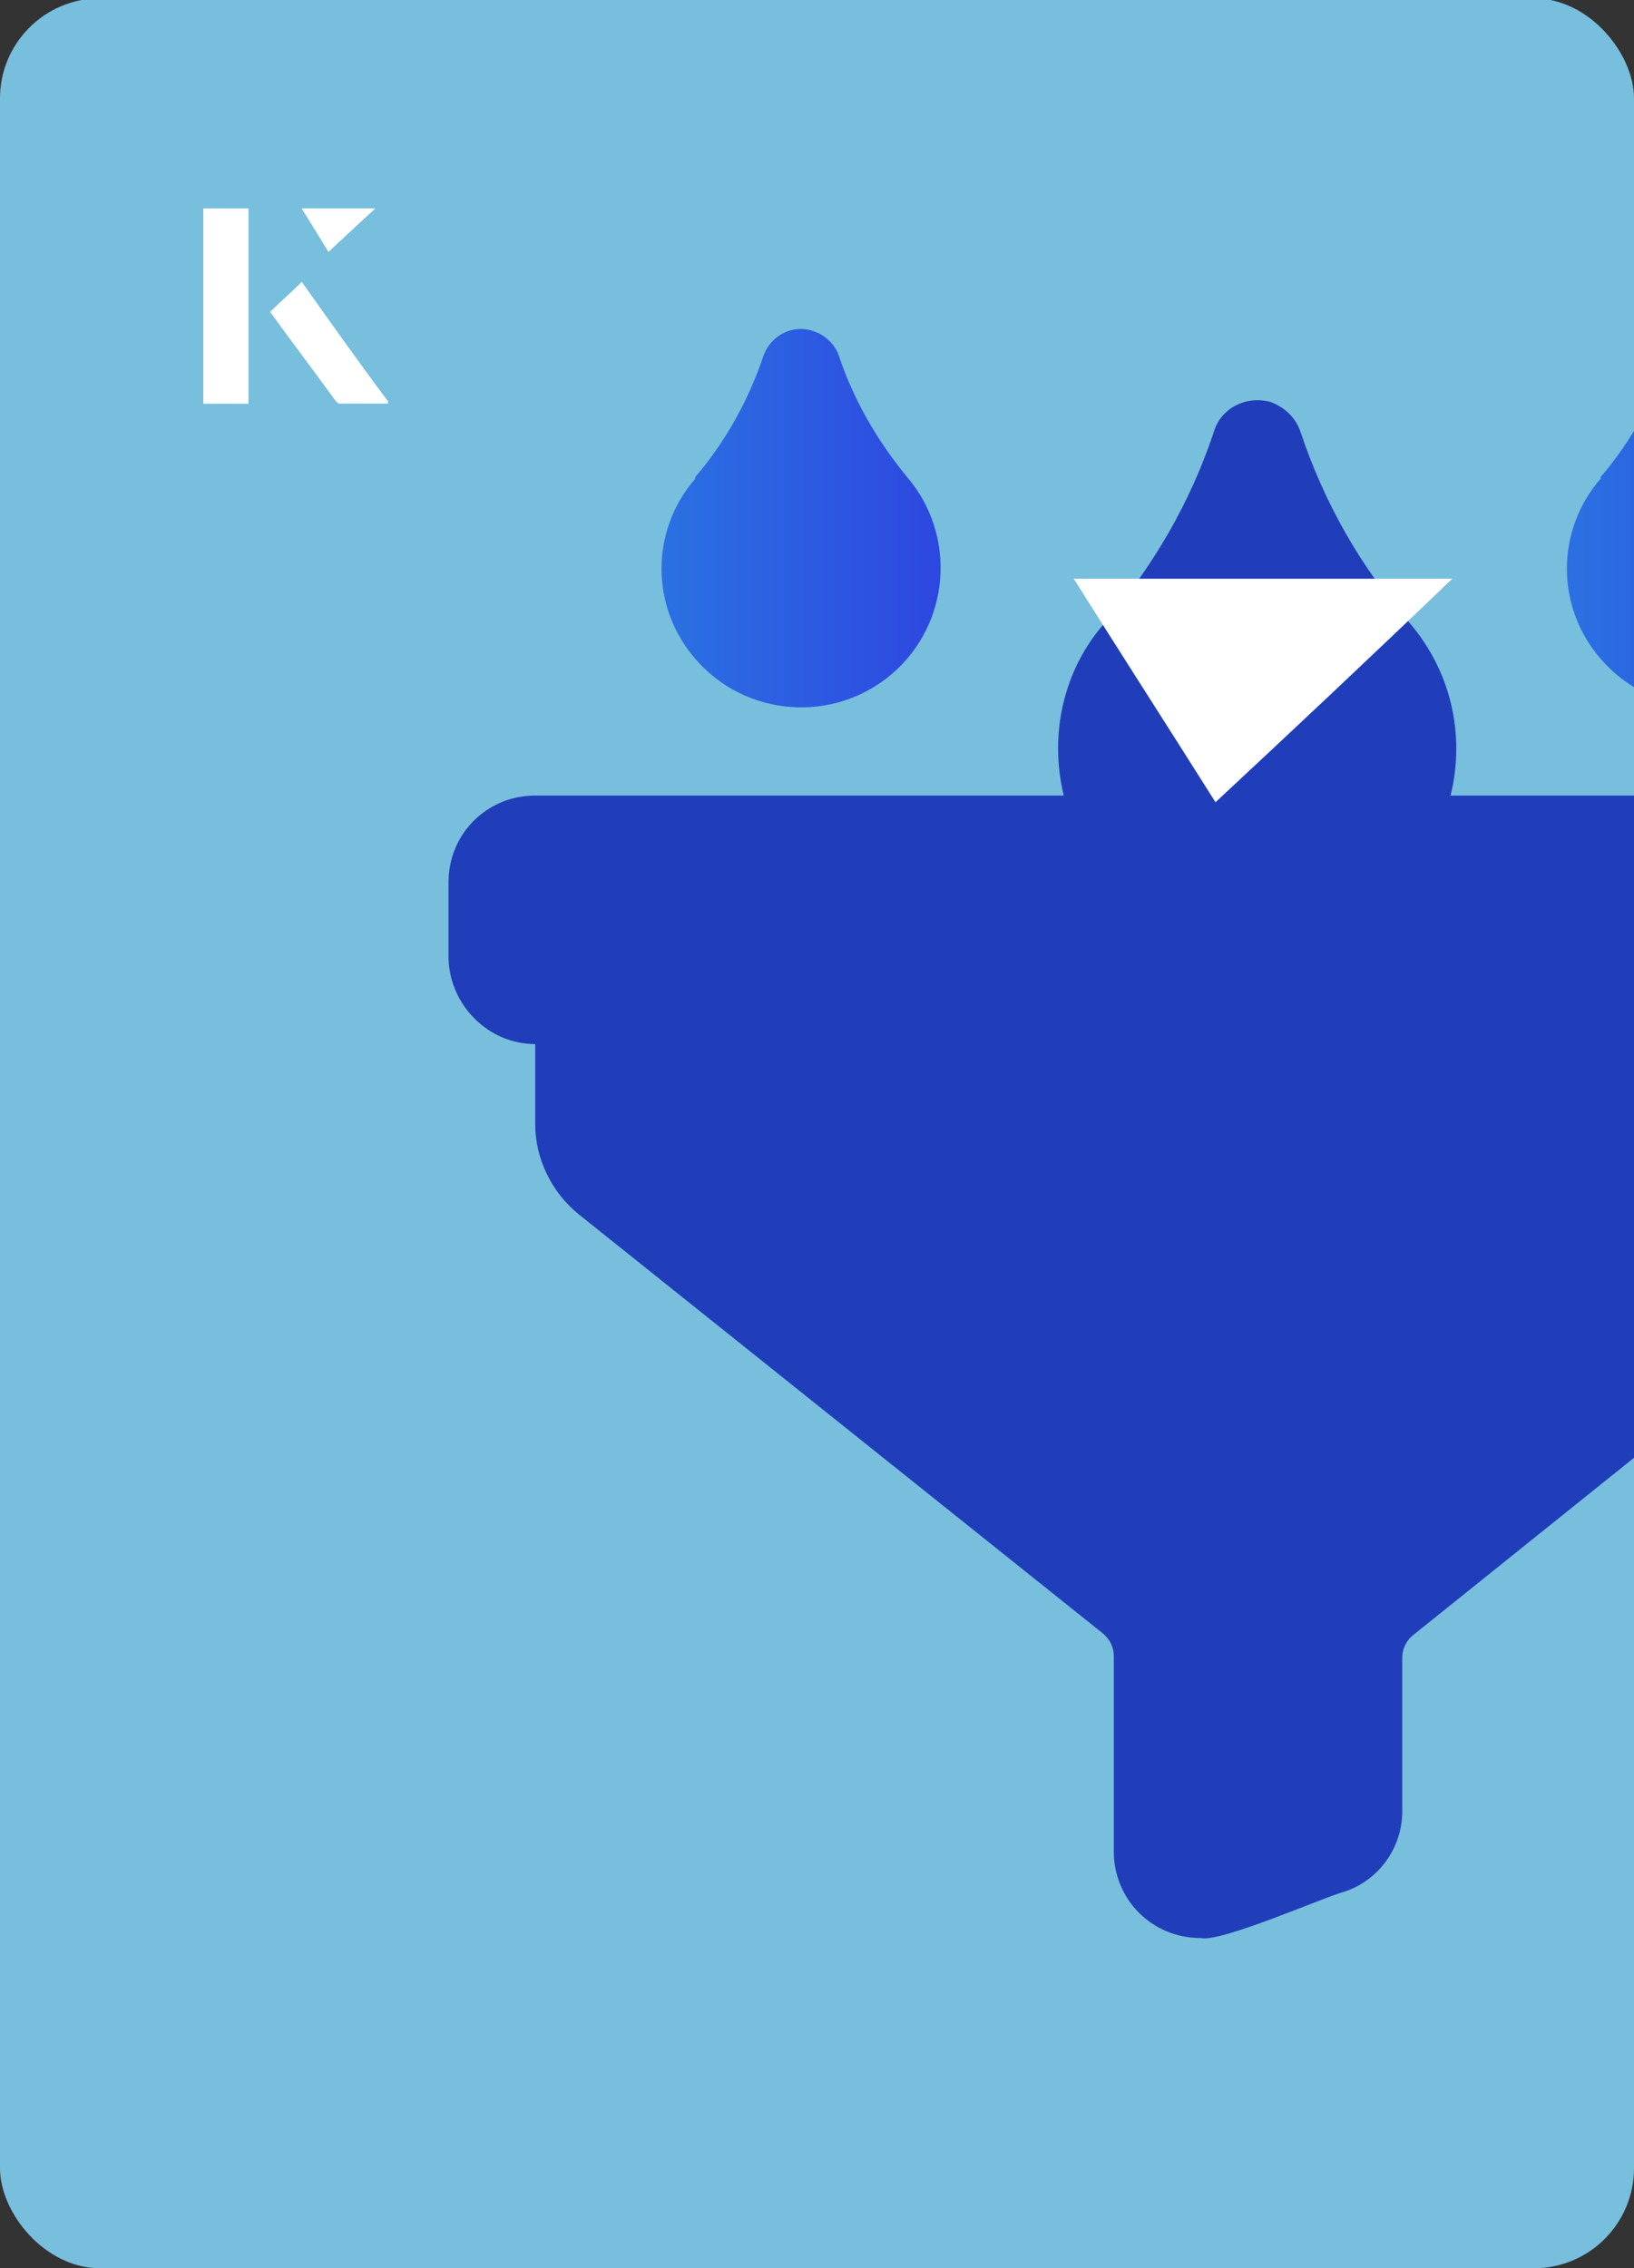
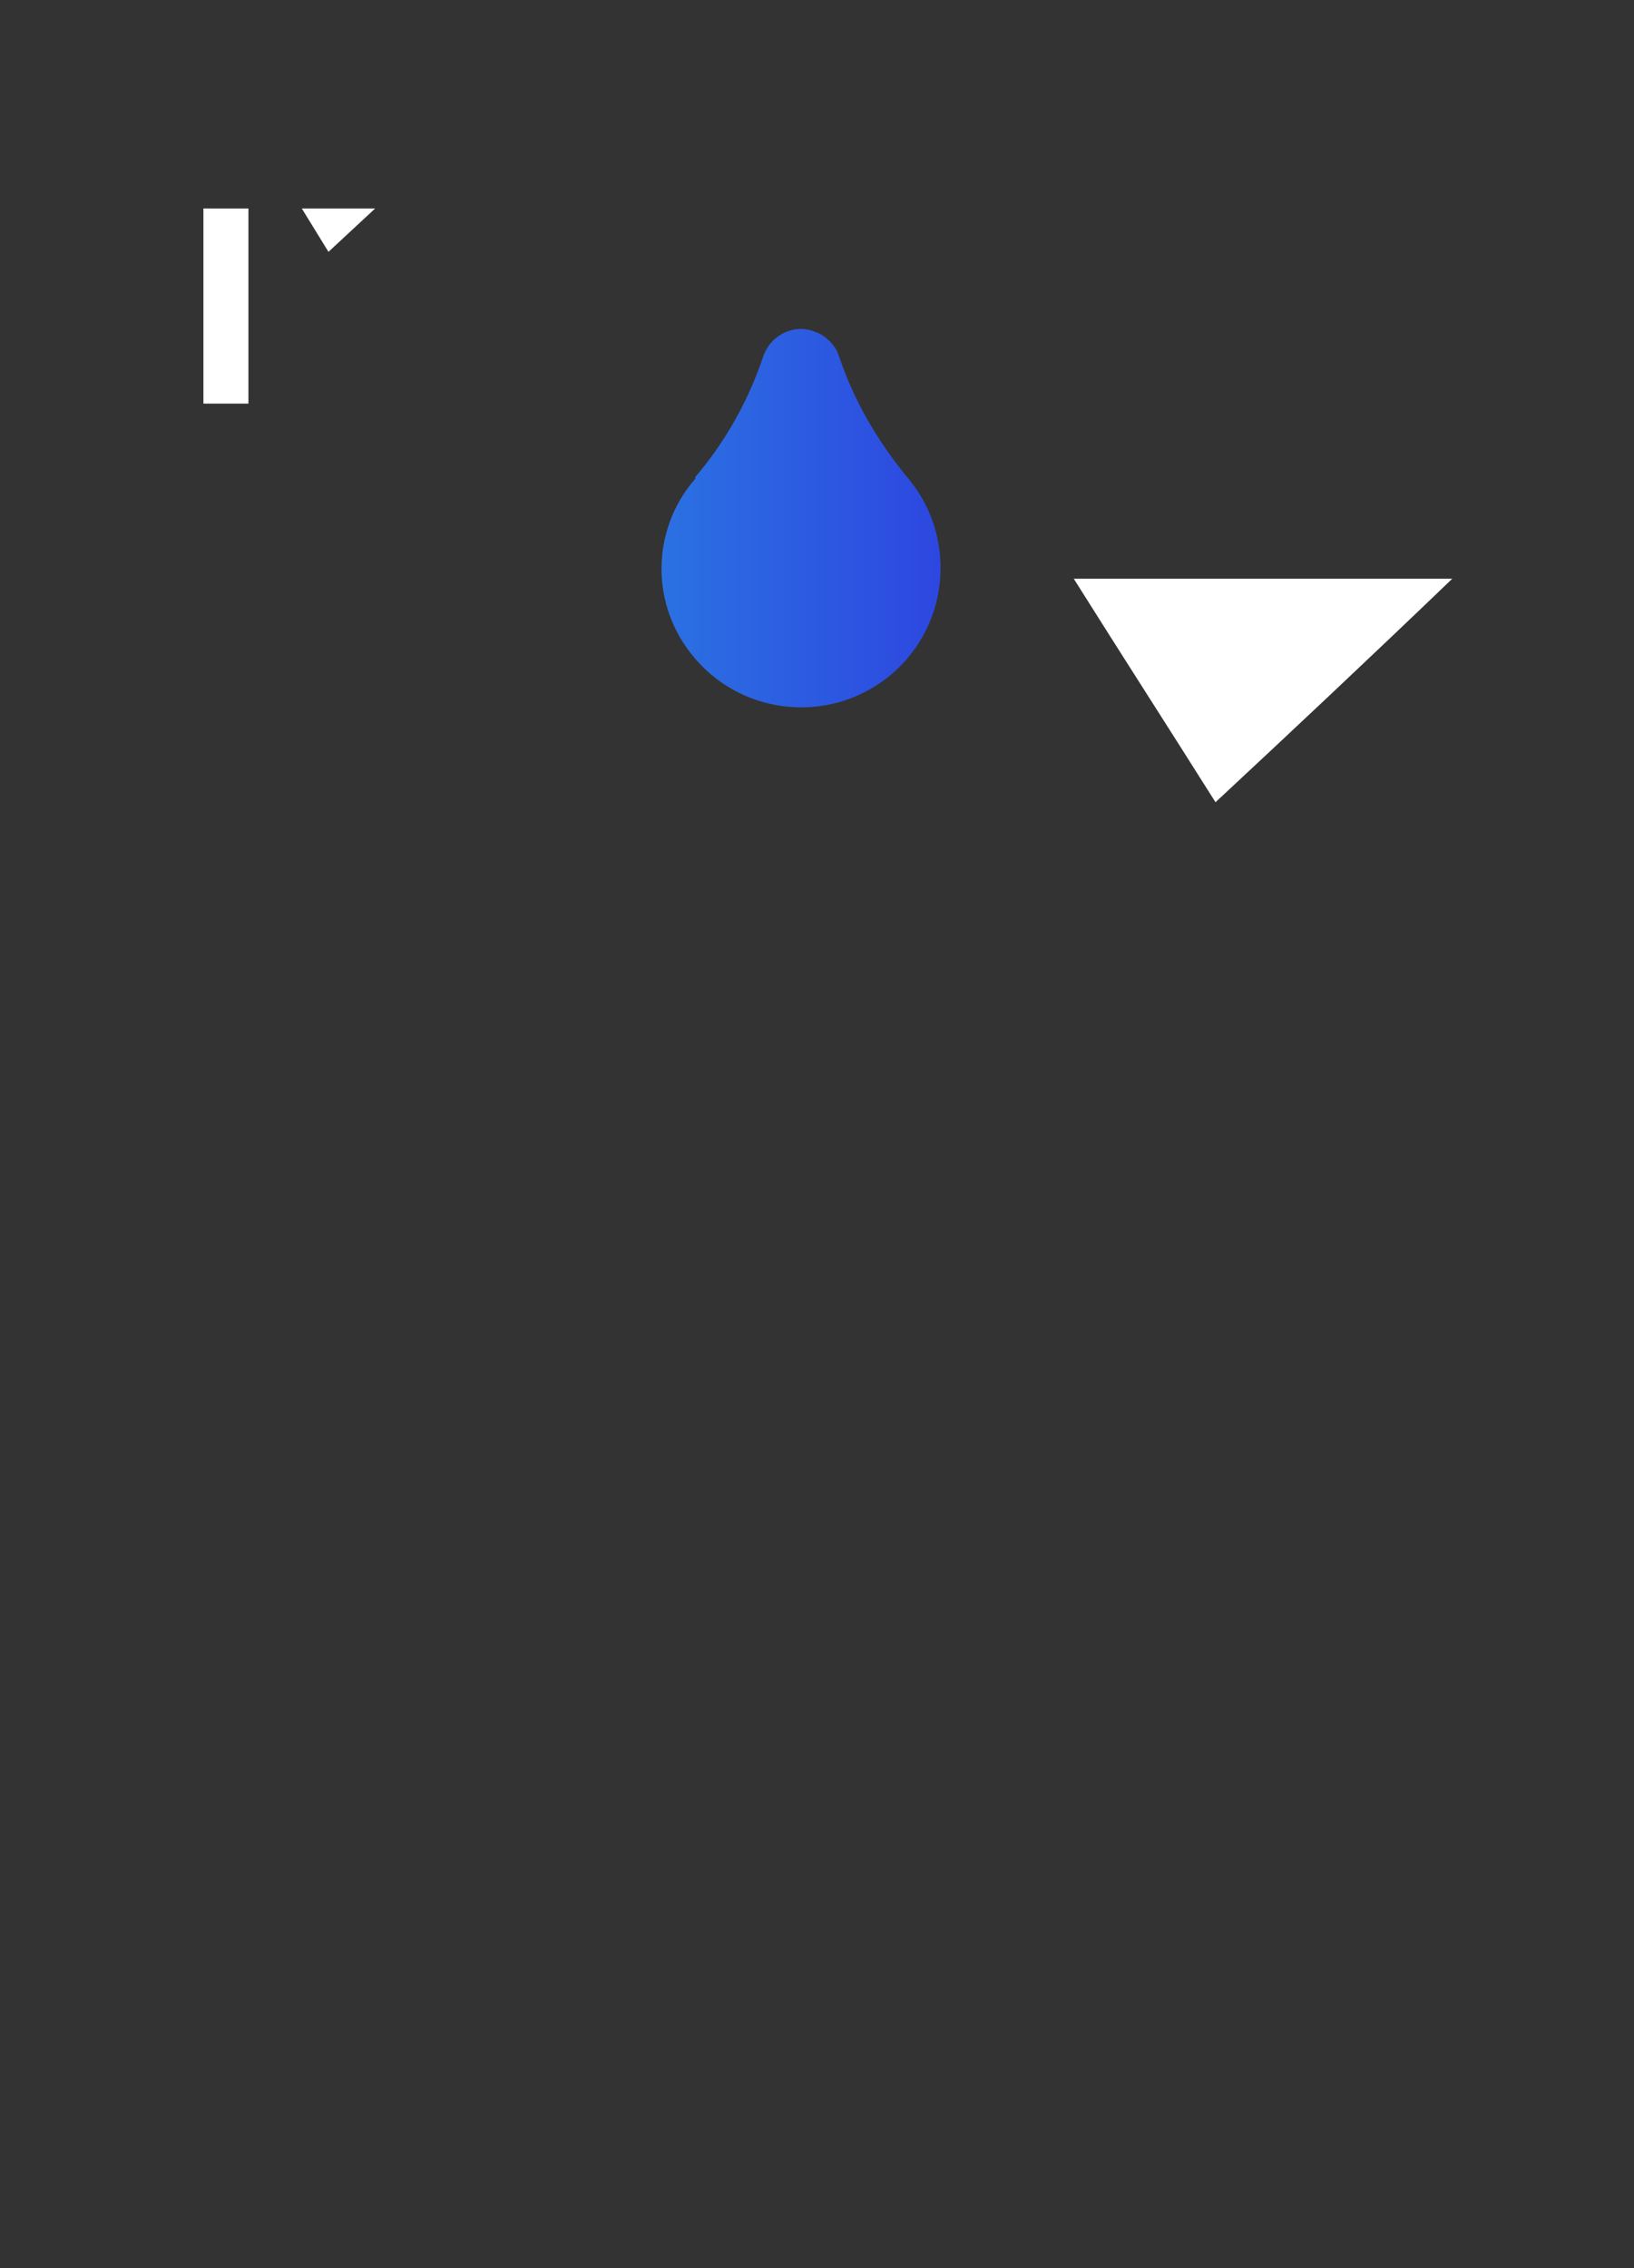
<svg xmlns="http://www.w3.org/2000/svg" xmlns:xlink="http://www.w3.org/1999/xlink" id="Layer_1" viewBox="0 0 98 136">
  <rect x="0" y="0" width="98" height="136" fill="#333333" stroke="none" />
  <defs>
    <clipPath id="clippath">
      <rect x="0" y="0" width="98" height="136.1" rx="6" ry="6" transform="translate(98 136) rotate(-180)" style="fill:none;" />
    </clipPath>
    <linearGradient id="linear-gradient" x1="94" y1="31" x2="110.7" y2="31" gradientUnits="userSpaceOnUse">
      <stop offset="0" stop-color="#2b71e2" />
      <stop offset="1" stop-color="#2d47e0" />
    </linearGradient>
    <linearGradient id="linear-gradient-2" x1="39.7" y1="31" x2="56.4" y2="31" xlink:href="#linear-gradient" />
  </defs>
-   <rect x="0" y="0" width="98" height="136.1" rx="6" ry="6" transform="translate(98 136) rotate(-180)" style="fill:#78bedd;" />
  <g style="clip-path:url(#clippath);">
-     <path d="M96,28.6c1.8-2.1,3.2-4.6,4.1-7.3.5-1.2,1.9-1.9,3.1-1.4.6.2,1.1.7,1.4,1.4.9,2.7,2.2,5.1,4.1,7.3,3,3.5,2.6,8.8-.9,11.8-3.5,3-8.8,2.6-11.8-.9-2.7-3.1-2.7-7.7,0-10.8Z" style="fill:url(#linear-gradient);" />
    <path d="M41.7,28.6c1.8-2.1,3.2-4.6,4.1-7.3.5-1.3,1.9-1.9,3.1-1.4.6.2,1.2.8,1.4,1.4.9,2.7,2.3,5.1,4.1,7.3,3,3.5,2.6,8.8-.9,11.8-3.5,3-8.8,2.6-11.8-.9-2.7-3.1-2.7-7.7,0-10.8Z" style="fill:url(#linear-gradient-2);" />
-     <path d="M124,57.5c0,2.9-2.3,5.2-5.2,5.2,0,0,0,0,0,0v4.8c0,2.1-1,4-2.6,5.3l-31.4,25.2c-.4.3-.7.8-.7,1.4v9.2c0,2.2-1.4,4.1-3.4,4.8-1.2.3-7.5,3.1-8.7,2.8-2.9,0-5.2-2.3-5.2-5.2v-11.7c0-.5-.2-1-.7-1.4l-31.4-25.1c-1.6-1.3-2.6-3.3-2.6-5.4v-4.8c-2.8,0-5.1-2.3-5.2-5.1v-4.6c0-2.9,2.3-5.2,5.2-5.2h31.7c-.9-3.7,0-7.6,2.5-10.4,2.9-3.4,5.1-7.2,6.5-11.4.4-1.4,1.9-2.2,3.4-1.8.8.3,1.5.9,1.8,1.8,1.4,4.2,3.6,8.1,6.5,11.4,2.5,2.9,3.4,6.7,2.5,10.4h31.7c2.9,0,5.2,2.3,5.2,5.2v4.6Z" style="fill:#203eba;" />
  </g>
  <path d="M72.9,48.1c-2.9-4.6-5.8-9.1-8.5-13.4h22.7c-5,4.8-9.9,9.4-14.2,13.4Z" style="fill:#fff;" />
-   <path d="M14.9,12.5h-2.7v11.7h2.7v-11.7ZM16.2,18.7c1.3,1.8,2.6,3.5,3.9,5.3,0,0,.2.2.2.2,1,0,1.9,0,3,0-1.8-2.5-3.5-4.8-5.2-7.2-.7.6-1.3,1.2-1.9,1.8ZM19.7,15.1c.8-.8,1.8-1.7,2.8-2.6h-4.4c.5.8,1.1,1.7,1.6,2.6Z" style="fill:#fff;" />
  <path d="M14.9,12.5v11.7h-2.7v-11.7h2.7Z" style="fill:#fff;" />
-   <path d="M16.2,18.7c.6-.6,1.2-1.1,1.9-1.8,1.7,2.4,3.4,4.8,5.2,7.2-1.1,0-2,0-3,0,0,0-.2,0-.2-.2-1.3-1.8-2.6-3.5-3.9-5.3Z" style="fill:#fff;" />
  <polygon points="19.7 15.1 18.1 12.5 22.5 12.5 19.7 15.1" style="fill:#fff;" />
</svg>